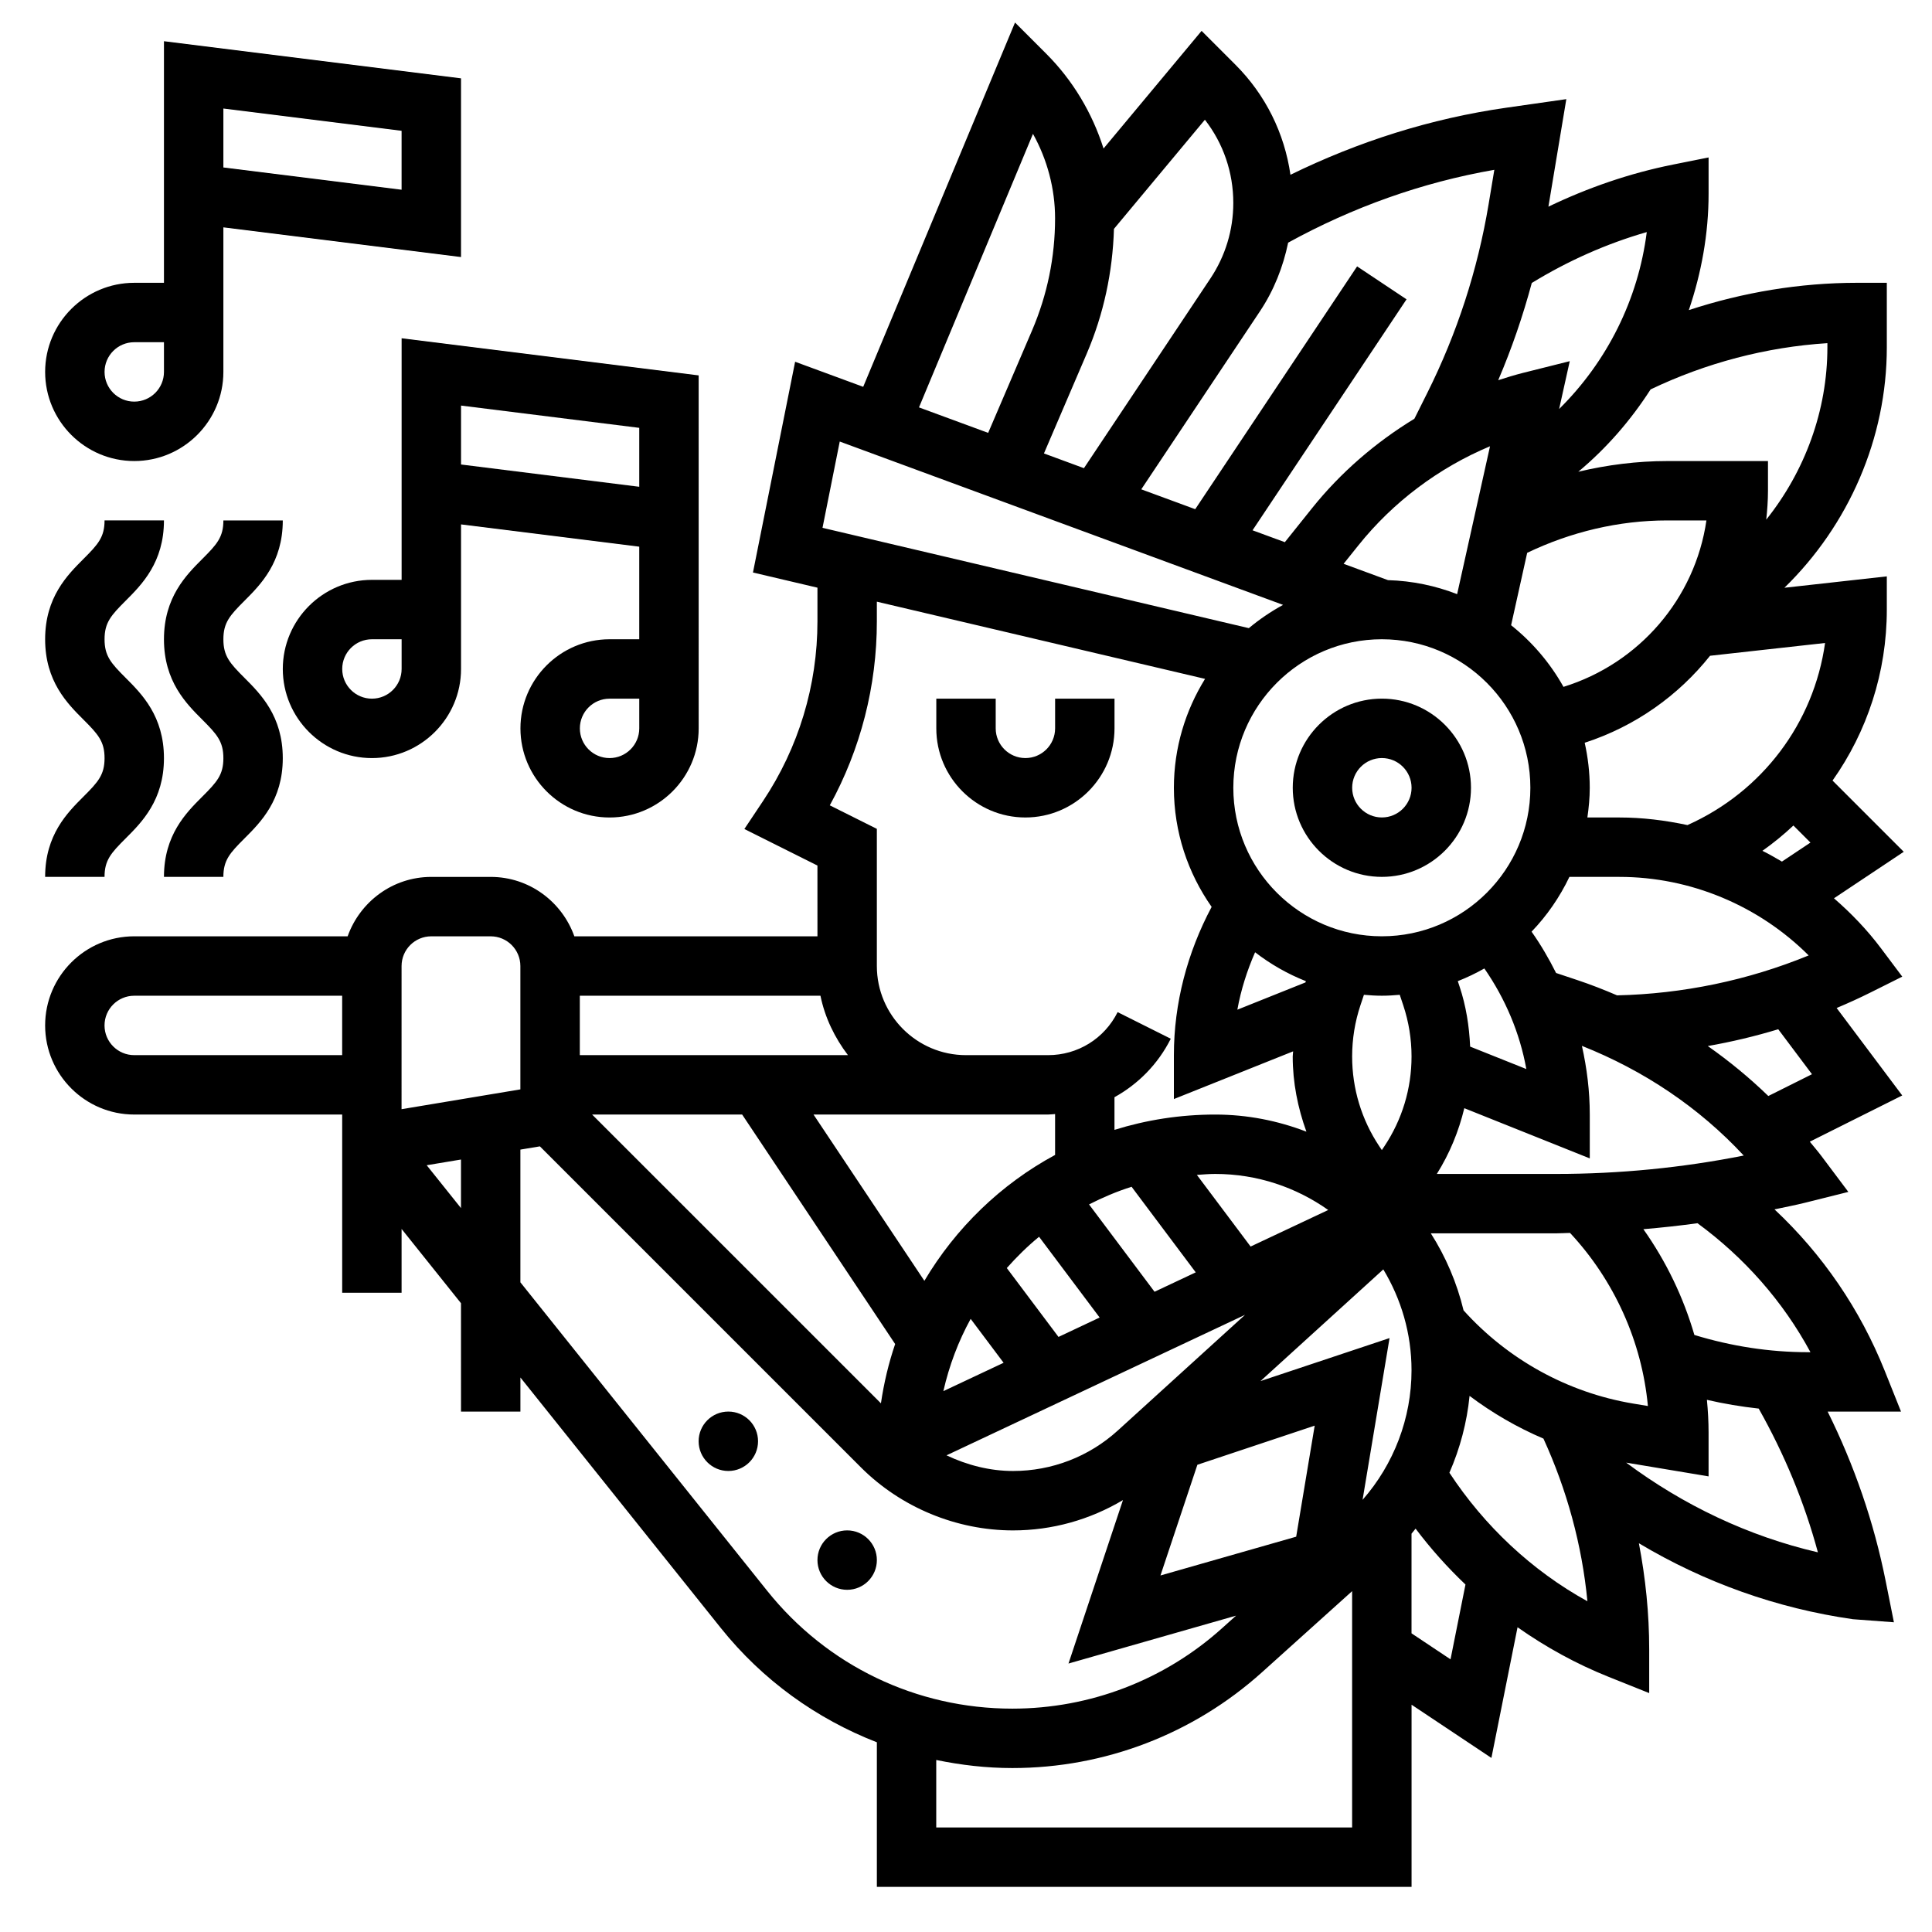
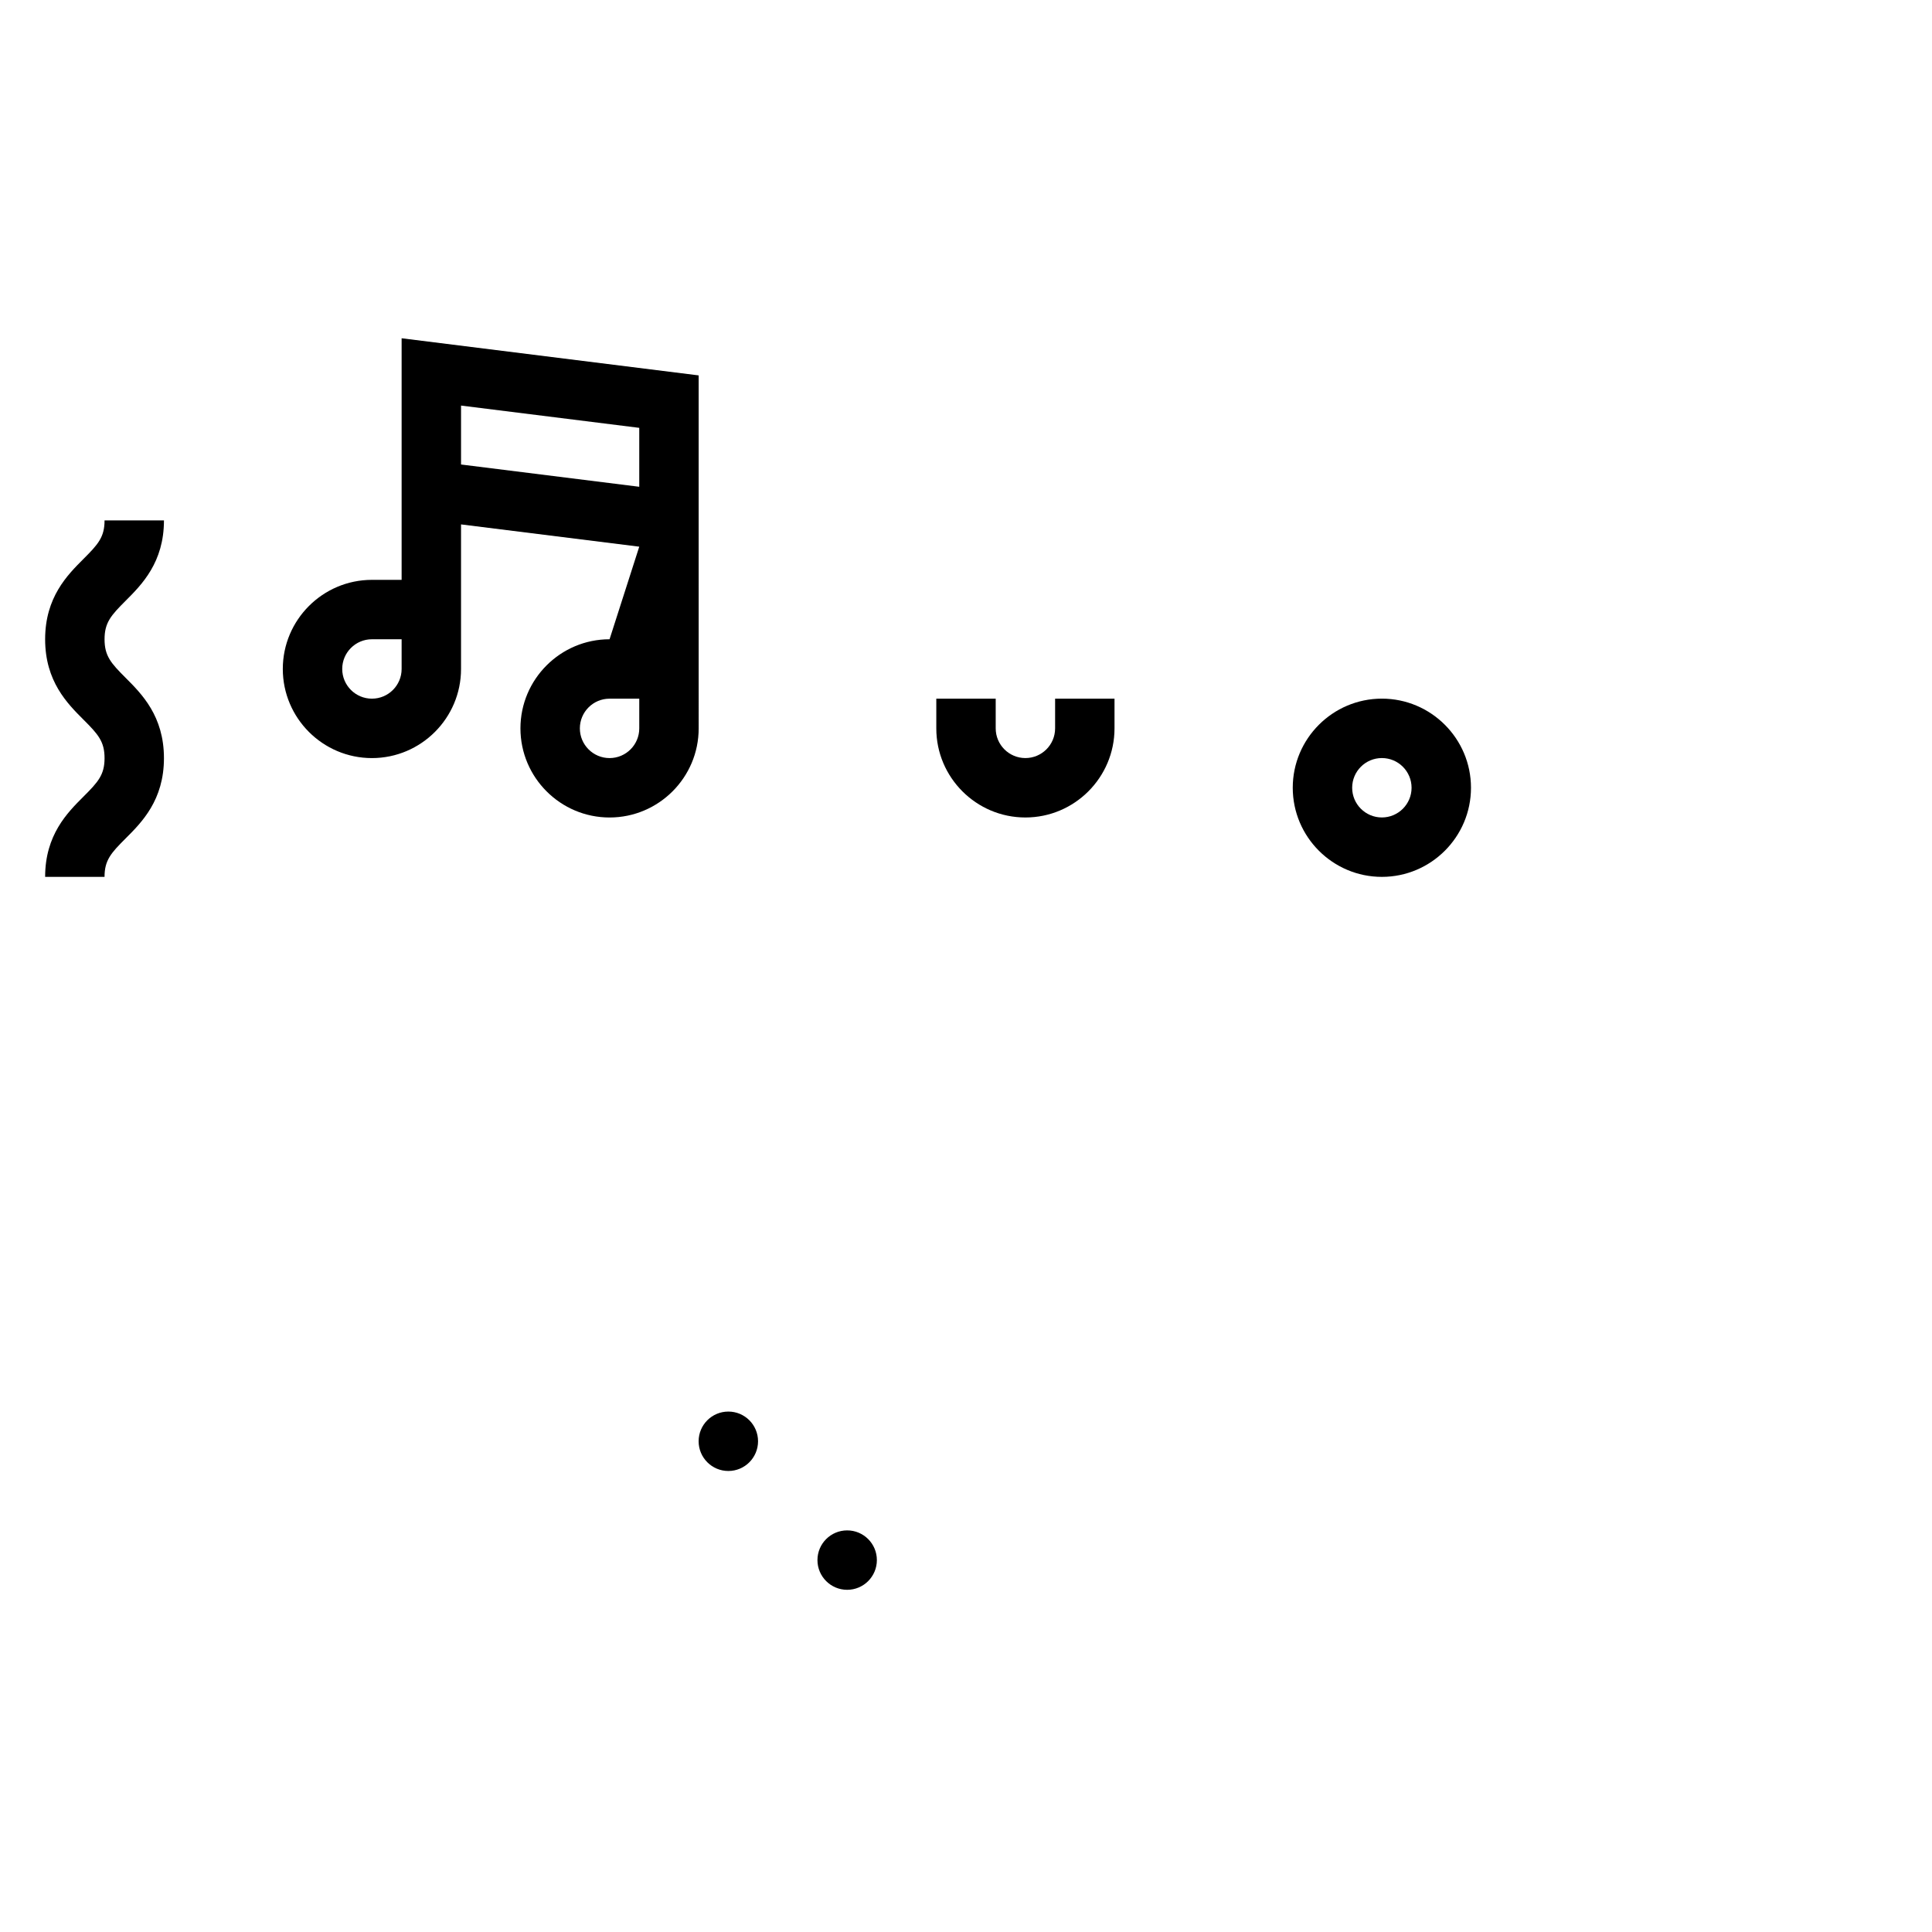
<svg xmlns="http://www.w3.org/2000/svg" fill="#000000" width="800px" height="800px" version="1.1" viewBox="144 144 512 512">
  <g>
    <path d="m510.21 376.38c13.02 0 23.617-10.598 23.617-23.617s-10.598-23.617-23.617-23.617-23.617 10.598-23.617 23.617 10.598 23.617 23.617 23.617zm0-31.488c4.344 0 7.871 3.527 7.871 7.871s-3.527 7.871-7.871 7.871-7.871-3.527-7.871-7.871 3.527-7.871 7.871-7.871z" />
    <path d="m415.74 360.64c13.02 0 23.617-10.598 23.617-23.617v-7.871h-15.742v7.871c0 4.344-3.527 7.871-7.871 7.871s-7.871-3.527-7.871-7.871v-7.871h-15.742v7.871c-0.008 13.023 10.59 23.617 23.609 23.617z" />
    <path d="m376.38 557.44c0 4.348-3.523 7.875-7.871 7.875-4.348 0-7.875-3.527-7.875-7.875s3.527-7.871 7.875-7.871c4.348 0 7.871 3.523 7.871 7.871" />
    <path d="m344.89 525.95c0 4.348-3.523 7.875-7.871 7.875-4.348 0-7.875-3.527-7.875-7.875 0-4.348 3.527-7.871 7.875-7.871 4.348 0 7.871 3.523 7.871 7.871" />
-     <path d="m305.54 313.41c-13.02 0-23.617 10.598-23.617 23.617 0 13.02 10.598 23.617 23.617 23.617 13.02 0 23.617-10.598 23.617-23.617l-0.004-93.543-78.719-9.84v64.023h-7.871c-13.02 0-23.617 10.598-23.617 23.617s10.598 23.617 23.617 23.617c13.02 0 23.617-10.598 23.617-23.617v-38.312l47.23 5.902v24.535zm7.871 23.617c0 4.344-3.527 7.871-7.871 7.871s-7.871-3.527-7.871-7.871 3.527-7.871 7.871-7.871h7.871zm-62.977-15.746c0 4.344-3.527 7.871-7.871 7.871s-7.871-3.527-7.871-7.871 3.527-7.871 7.871-7.871h7.871zm15.746-54.184v-15.617l47.23 5.902v15.617z" />
-     <path d="m179.58 266.18c13.02 0 23.617-10.598 23.617-23.617v-38.312l62.977 7.871v-47.359l-78.723-9.84v64.023h-7.871c-13.02 0-23.617 10.598-23.617 23.617 0 13.02 10.598 23.617 23.617 23.617zm23.617-93.418 47.23 5.902v15.617l-47.23-5.902zm-23.617 61.93h7.871v7.871c0 4.344-3.527 7.871-7.871 7.871s-7.871-3.527-7.871-7.871c0-4.348 3.527-7.871 7.871-7.871z" />
+     <path d="m305.54 313.41c-13.02 0-23.617 10.598-23.617 23.617 0 13.02 10.598 23.617 23.617 23.617 13.02 0 23.617-10.598 23.617-23.617l-0.004-93.543-78.719-9.84v64.023h-7.871c-13.02 0-23.617 10.598-23.617 23.617s10.598 23.617 23.617 23.617c13.02 0 23.617-10.598 23.617-23.617v-38.312l47.23 5.902zm7.871 23.617c0 4.344-3.527 7.871-7.871 7.871s-7.871-3.527-7.871-7.871 3.527-7.871 7.871-7.871h7.871zm-62.977-15.746c0 4.344-3.527 7.871-7.871 7.871s-7.871-3.527-7.871-7.871 3.527-7.871 7.871-7.871h7.871zm15.746-54.184v-15.617l47.23 5.902v15.617z" />
    <path d="m155.96 376.38h15.742c0-4.418 1.707-6.305 5.566-10.164 4.301-4.289 10.18-10.168 10.18-21.293 0-11.141-5.879-17.02-10.18-21.316-3.856-3.859-5.562-5.762-5.562-10.188s1.707-6.328 5.566-10.188c4.297-4.297 10.176-10.176 10.176-21.316h-15.742c0 4.434-1.707 6.328-5.566 10.188-4.297 4.297-10.18 10.176-10.18 21.316s5.879 17.02 10.18 21.316c3.856 3.859 5.566 5.754 5.566 10.188 0 4.418-1.707 6.305-5.566 10.164-4.297 4.289-10.18 10.168-10.18 21.293z" />
-     <path d="m218.94 281.92h-15.742c0 4.434-1.707 6.328-5.566 10.188-4.297 4.297-10.18 10.176-10.18 21.316s5.879 17.02 10.18 21.316c3.856 3.859 5.566 5.754 5.566 10.188 0 4.418-1.707 6.305-5.566 10.164-4.297 4.289-10.18 10.168-10.18 21.293h15.742c0-4.418 1.707-6.305 5.566-10.164 4.301-4.289 10.18-10.168 10.18-21.293 0-11.141-5.879-17.02-10.18-21.316-3.856-3.859-5.562-5.762-5.562-10.188s1.707-6.328 5.566-10.188c4.297-4.297 10.176-10.176 10.176-21.316z" />
-     <path d="m648.12 402.82-5.668-7.551c-3.668-4.887-7.879-9.258-12.43-13.211l18.492-12.328-18.871-18.871c9.156-12.945 14.383-28.641 14.383-45.32v-8.793l-27.137 3.016c17.012-16.582 27.137-39.559 27.137-63.742v-17.074h-7.871c-15.105 0-30.219 2.512-44.594 7.234 3.32-9.809 5.234-20.176 5.234-30.852v-9.602l-9.418 1.887c-11.523 2.305-22.547 6.125-33.031 11.156l4.746-28.496-15.855 2.266c-20.027 2.859-39.188 8.941-57.254 17.781-1.582-10.996-6.582-21.16-14.57-29.156l-8.98-8.98-25.984 31.18c-2.969-9.391-8.133-18.066-15.145-25.082l-8.312-8.312-40.234 96.543-18.043-6.644-11.172 55.852 17.09 4.019v8.91c0 17.004-4.992 33.48-14.422 47.633l-4.945 7.414 19.363 9.684 0.004 18.75h-64.426c-3.258-9.141-11.918-15.742-22.168-15.742h-15.742c-10.25 0-18.91 6.606-22.168 15.742h-56.551c-13.02 0-23.617 10.598-23.617 23.617 0 13.02 10.598 23.617 23.617 23.617h55.105v47.23h15.742v-16.91l15.742 19.68 0.004 28.719h15.742v-9.035l53.098 66.375c11.066 13.832 25.371 24.082 41.367 30.301v38.312h141.7v-48.27l21.16 14.105 6.926-34.629c7.496 5.266 15.562 9.715 24.105 13.129l10.785 4.316v-11.629c0-9.406-0.961-18.82-2.731-28.078 17.328 10.367 36.59 17.254 56.719 20.129l10.863 0.812-2.18-10.91c-3.125-15.641-8.32-30.691-15.383-44.926h19.445l-4.312-10.793c-6.543-16.352-16.508-30.898-29.215-42.793 2.691-0.582 5.398-1.086 8.07-1.754l11.5-2.875-7.121-9.488c-0.984-1.316-2.062-2.543-3.094-3.824l24.496-12.25-17.383-23.176c3.023-1.273 6.016-2.629 8.949-4.094zm-75.578 4.961c-3.465-1.488-6.992-2.875-10.598-4.07l-5.566-1.859c-1.898-3.785-4.031-7.469-6.496-10.949 4.078-4.242 7.461-9.141 10.027-14.516h13.27c18.836 0 36.953 7.644 50.137 20.812-16.074 6.606-33.418 10.195-50.773 10.582zm-16.074 47.324h-31.691c3.394-5.414 5.801-11.281 7.281-17.422l33.25 13.305v-11.625c0-6.164-0.754-12.258-2.086-18.199 16.336 6.496 30.977 16.246 42.887 29.07-16.344 3.242-32.984 4.871-49.641 4.871zm-24.609 36.156c-1.77-7.344-4.723-14.211-8.676-20.414h33.273c1.211 0 2.418-0.094 3.621-0.109 11.715 12.555 19.051 28.812 20.633 45.871l-3.969-0.66c-17.301-2.898-33.152-11.668-44.883-24.688zm-163.15-67.645h-71.051v-15.742h63.77c1.195 5.848 3.793 11.145 7.281 15.742zm189.63-97.59c-3.527-6.312-8.258-11.855-13.879-16.336l4.258-19.184c11.559-5.547 24.281-8.586 37.094-8.586h10.406c-3.004 20.695-17.812 37.895-37.879 44.105zm-19.469-63.762-8.715 39.195c-5.715-2.227-11.879-3.527-18.324-3.715l-11.762-4.328 3.883-4.848c9.227-11.543 21.332-20.605 34.918-26.305zm-28.668 51.145c21.703 0 39.359 17.656 39.359 39.359s-17.656 39.359-39.359 39.359-39.359-17.656-39.359-39.359 17.656-39.359 39.359-39.359zm23.402 107.95c-0.242-5.414-1.086-10.777-2.801-15.918l-0.473-1.426c2.434-0.961 4.785-2.078 7.039-3.363 5.551 8.023 9.398 17.082 11.125 26.656zm-29.078-10.941 0.93-2.785c1.566 0.141 3.148 0.242 4.746 0.242 1.598 0 3.18-0.102 4.746-0.242l0.93 2.785c1.457 4.375 2.195 8.941 2.195 13.57 0 8.492-2.488 16.727-7.203 23.797l-0.668 1-0.668-1c-4.715-7.07-7.203-15.305-7.203-23.797 0-4.629 0.738-9.195 2.195-13.57zm-27.914-14.059c4.078 3.148 8.598 5.738 13.461 7.66l-0.109 0.332-18.051 7.227c0.945-5.254 2.566-10.34 4.699-15.219zm-1.188 77.988-14.242-18.988c1.613-0.109 3.219-0.254 4.856-0.254 11.156 0 21.477 3.559 29.953 9.555zm-31.543-15.84 17.004 22.68-10.918 5.141-17.359-23.145c3.613-1.844 7.352-3.441 11.273-4.676zm-42.645 35.008 8.73 11.637-15.965 7.512c1.543-6.781 3.977-13.223 7.234-19.148zm23.277 4.785-13.699-18.254c2.637-2.977 5.473-5.769 8.551-8.289l16.051 21.402zm-35.543-14.871-29.379-44.066h62.16c0.629 0 1.234-0.094 1.859-0.125v10.832c-14.367 7.754-26.32 19.348-34.641 33.359zm-48.293-44.066 40.547 60.82c-1.723 5.055-2.977 10.305-3.769 15.711l-76.539-76.531zm133.27 53.082-33.707 30.645c-7.613 6.926-17.469 10.738-27.766 10.738-6.141 0-12.137-1.543-17.641-4.148zm36.645-12.039c4.715 7.832 7.477 16.957 7.477 26.734 0 12.691-4.684 24.891-12.973 34.336l7.148-42.871-34.203 11.398zm-49.273 51.773 31.086-10.367-4.902 29.426-35.969 10.281zm149.74-162.7c2.906-2.055 5.644-4.297 8.211-6.707l4.519 4.519-7.559 5.039c-1.707-0.98-3.391-1.988-5.172-2.852zm-19.859-6.82c-5.891-1.266-11.918-2.016-18.027-2.016h-8.5c0.371-2.582 0.629-5.195 0.629-7.871 0-4.102-0.488-8.086-1.34-11.934 13.336-4.328 24.789-12.461 33.219-23.051l30.48-3.387c-2.981 21.211-16.617 39.379-36.461 48.258zm37.078-127.72v1.086c0 16.793-5.969 32.859-16.207 45.688 0.273-2.523 0.461-5.066 0.461-7.656v-7.871h-26.727c-7.934 0-15.832 1-23.539 2.832 7.559-6.305 13.941-13.699 19.16-21.82 14.652-7.008 30.648-11.234 46.852-12.258zm-71.094 17.453 2.816-12.676-12.352 3.094c-2.227 0.559-4.426 1.242-6.606 1.945 3.582-8.375 6.535-16.98 8.895-25.766 9.555-5.84 19.742-10.398 30.473-13.484-2.273 17.855-10.496 34.301-23.227 46.887zm-79.297-25.883c3.707-5.559 6.148-11.754 7.484-18.199 17.121-9.406 35.434-15.957 54.641-19.309l-1.52 9.141c-2.898 17.398-8.367 34.227-16.262 50.02l-3.402 6.809c-10.32 6.289-19.594 14.297-27.176 23.773l-7.156 8.941-8.559-3.148 40.809-61.211-13.098-8.73-42.902 64.348-14.297-5.266zm-14.578-50.777c4.883 6.285 7.527 13.961 7.527 22.051 0 7.141-2.094 14.051-6.055 19.996l-33.527 50.293-10.598-3.906 11.32-26.402c4.519-10.547 6.887-21.68 7.234-33.109zm-45.562 3.742c3.785 6.801 5.856 14.539 5.856 22.379 0 10.273-2.055 20.262-6.094 29.711l-11.637 27.152-18.332-6.754zm-51.207 81.539 117.49 43.289c-3.234 1.754-6.266 3.824-9.078 6.164l-112.98-26.586zm96.809 62.895c-5.203 8.41-8.258 18.281-8.258 28.867 0 11.738 3.723 22.609 10.004 31.559-6.438 12.102-10.004 25.523-10.004 39.289v11.637l31.598-12.641c-0.008 0.453-0.109 0.91-0.109 1.375 0 6.863 1.332 13.555 3.629 19.91-7.516-2.891-15.648-4.535-24.176-4.535-9.289 0-18.246 1.426-26.688 4.055v-8.652c6.281-3.481 11.539-8.762 14.918-15.5l-14.082-7.047c-3.516 7.031-10.578 11.398-18.434 11.398h-21.758c-13.02 0-23.617-10.598-23.617-23.617v-36.352l-12.469-6.234c8.18-14.934 12.469-31.621 12.469-48.766v-5.203zm-205.06 68.227h15.742c4.344 0 7.871 3.527 7.871 7.871v32.691l-31.488 5.25 0.004-37.938c0-4.348 3.527-7.875 7.871-7.875zm-78.719 31.488c-4.344 0-7.871-3.527-7.871-7.871s3.527-7.871 7.871-7.871h55.105v15.742zm77.508 29.176 9.086-1.512v12.871zm90.23 112.78-65.402-81.75v-35.172l5.172-0.859 85.074 85.074c10.617 10.617 25.316 16.703 40.32 16.703 10.352 0 20.371-2.824 29.125-8.039l-14.438 43.32 44.406-12.691-3.644 3.273c-15.285 13.781-35.055 21.371-55.648 21.371-25.418 0-49.098-11.375-64.965-31.23zm44.805 62.719v-17.887c6.566 1.355 13.297 2.141 20.16 2.141 24.488 0 47.996-9.02 66.188-25.402l23.863-21.477v62.625zm136.29-44.559-10.336-6.887v-26.41c0.371-0.441 0.723-0.891 1.078-1.34 3.992 5.305 8.414 10.25 13.219 14.816zm-0.297-49.449c2.816-6.438 4.637-13.305 5.344-20.363 6.055 4.551 12.617 8.352 19.578 11.32 6.211 13.578 10.227 28.223 11.652 43.105-14.746-8.133-27.301-19.957-36.574-34.062zm46.844-2.68 21.84 3.644v-11.594c0-2.914-0.164-5.809-0.441-8.691 4.527 1.047 9.109 1.812 13.723 2.32 6.793 12.051 12.098 24.789 15.688 38.094-18.391-4.266-35.621-12.469-50.809-23.773zm48.84-29.266h-0.676c-10.242 0-20.332-1.59-30.086-4.566-2.914-10.012-7.484-19.5-13.516-28.031 4.793-0.41 9.574-0.922 14.336-1.582 12.426 9.113 22.668 20.703 29.941 34.18zm0.402-73.668-11.57 5.777c-5-4.84-10.367-9.258-16.043-13.242 6.305-1.109 12.547-2.59 18.672-4.449z" />
  </g>
</svg>